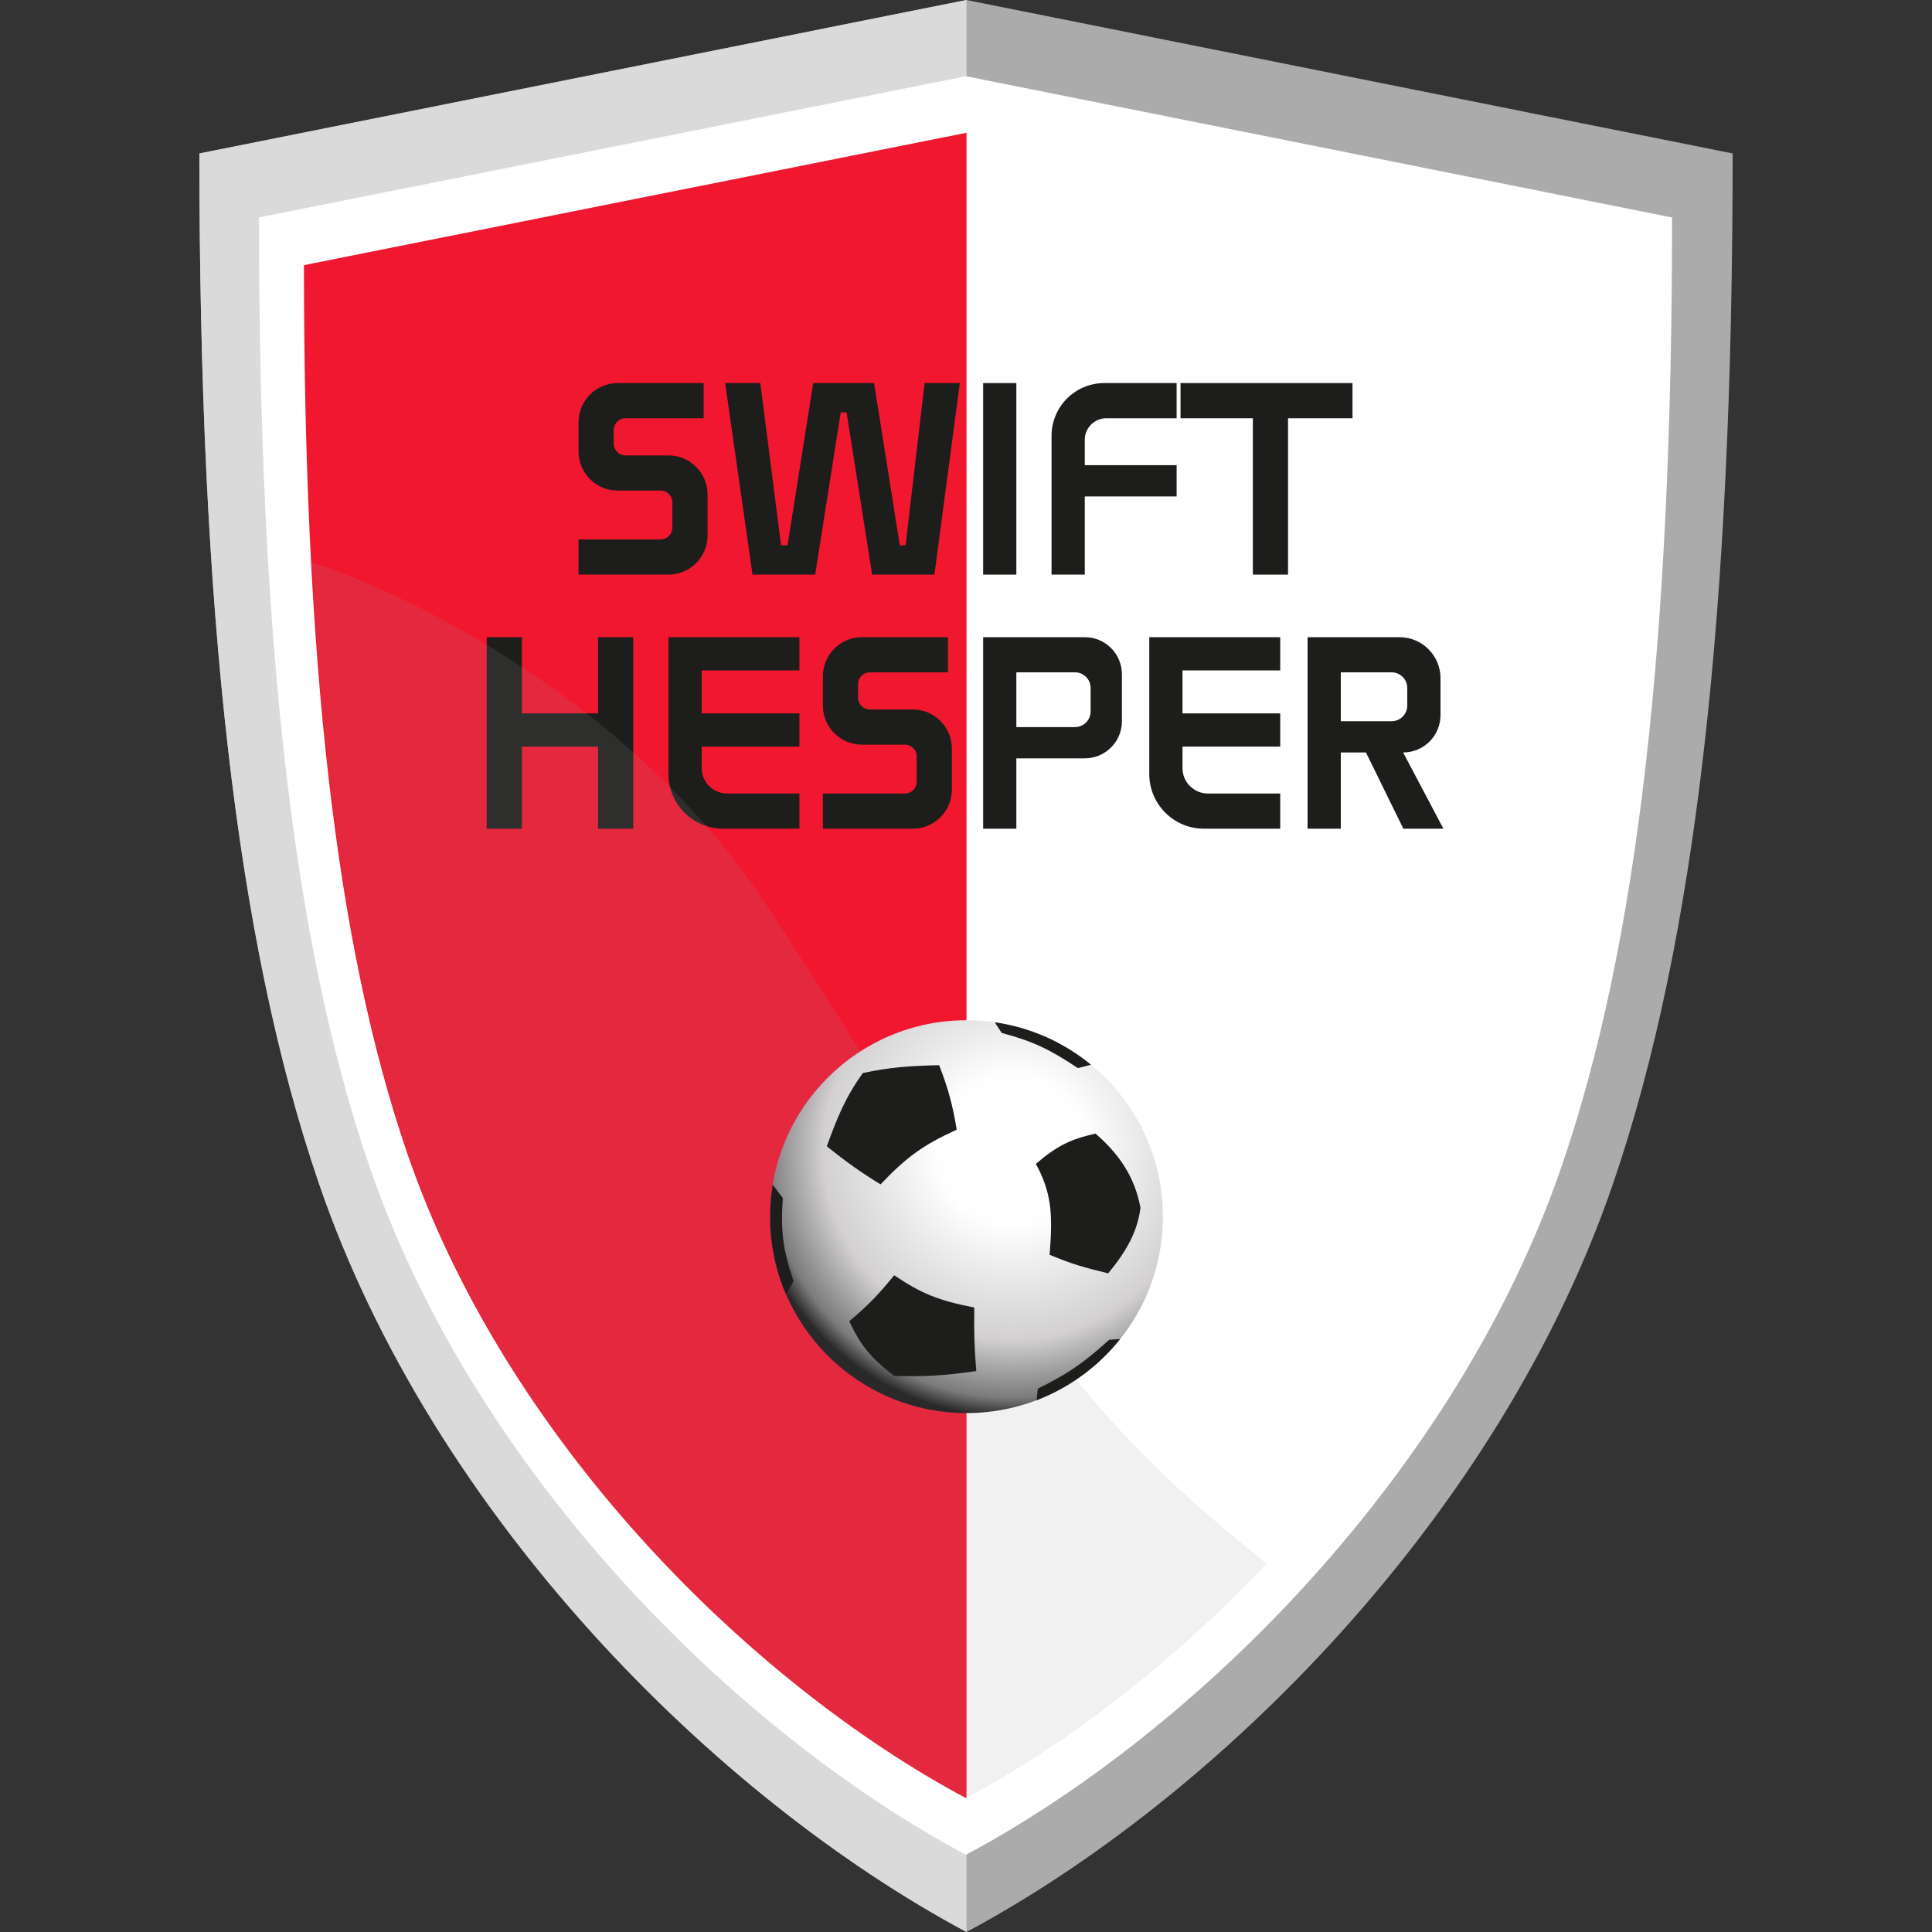
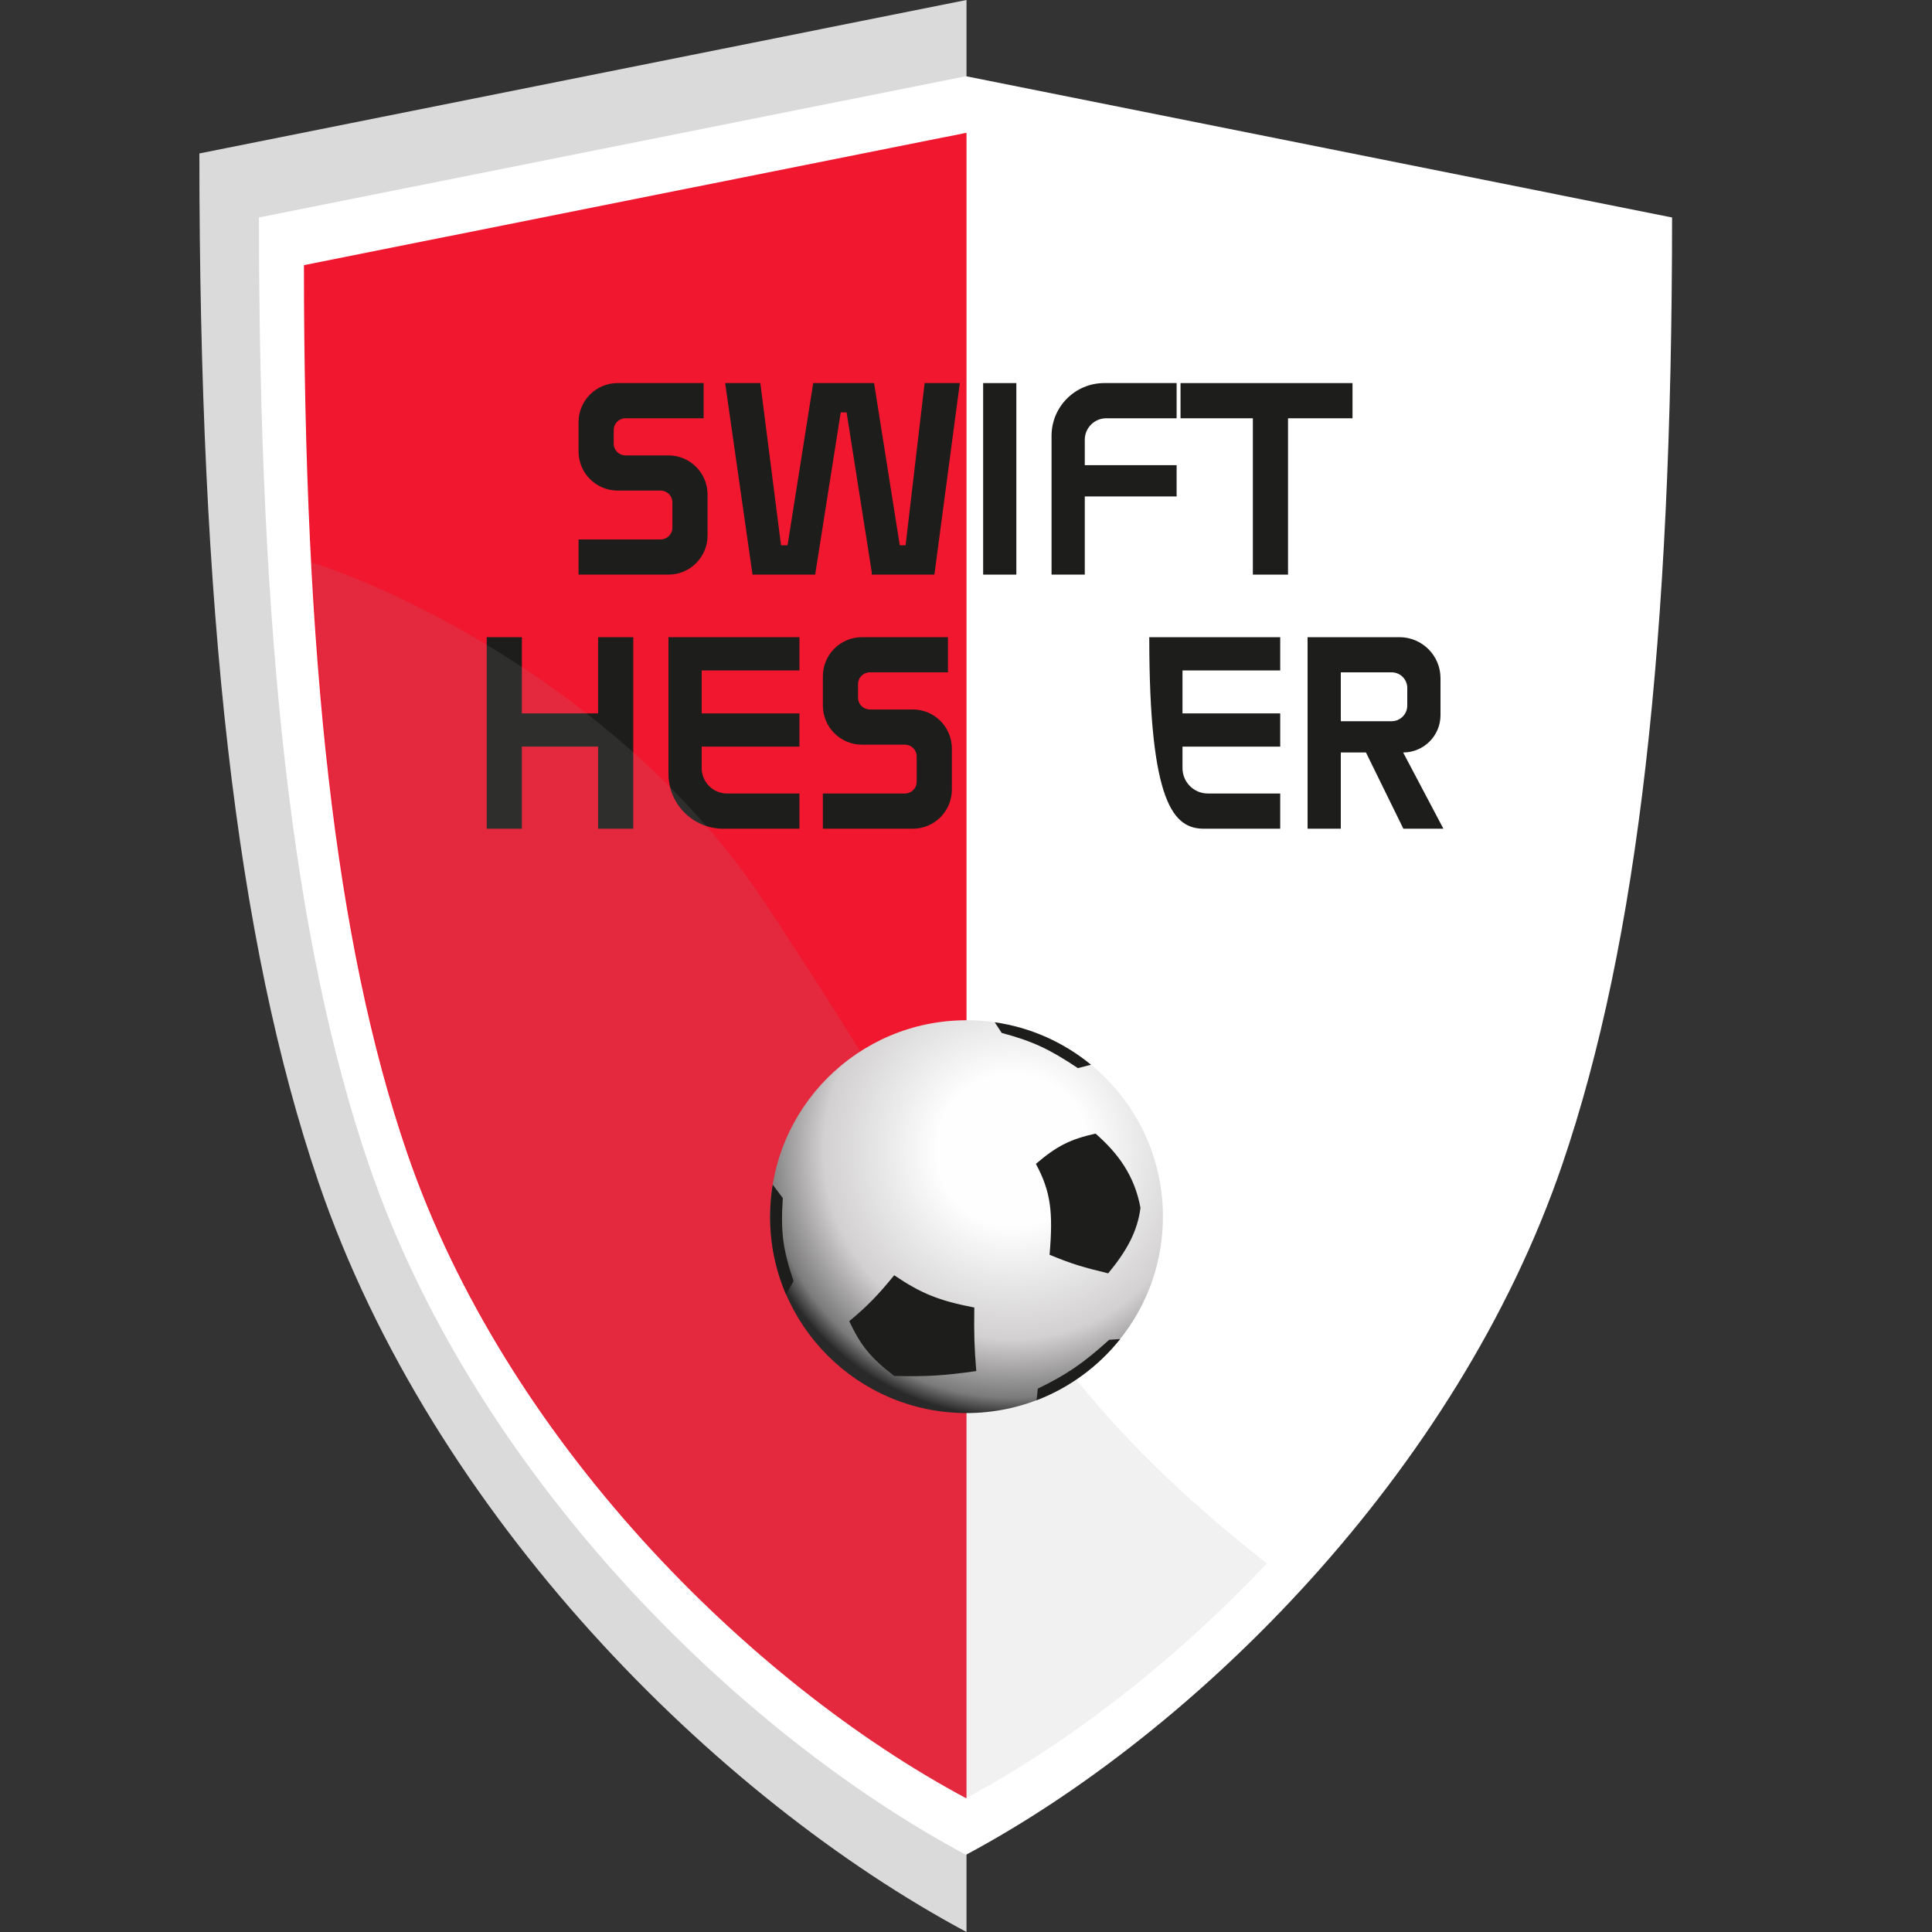
<svg xmlns="http://www.w3.org/2000/svg" width="50" height="50" viewBox="0 0 50 50" fill="none">
  <rect x="0" y="0" width="50" height="50" fill="#333333" stroke="none" />
-   <path d="M25.013 0L5.16 3.971C5.16 15.792 6.106 24.335 8.245 30.602C11.198 39.251 18.538 46.535 25.013 50C31.488 46.535 38.803 39.251 41.756 30.602C43.896 24.335 44.841 15.792 44.841 3.971L25.013 0Z" fill="#ABABAB" />
  <path d="M25.013 0L5.16 3.971C5.16 15.792 6.106 24.335 8.245 30.602C11.198 39.251 18.538 46.535 25.013 50V0Z" fill="#DADADA" />
  <path d="M24.999 1.973L6.702 5.628C6.702 16.511 7.574 24.375 9.546 30.144C12.267 38.107 19.032 44.812 24.999 48.002C30.966 44.812 37.708 38.107 40.429 30.144C42.401 24.375 43.273 16.511 43.273 5.628L24.999 1.973Z" fill="white" />
  <path d="M25.013 3.442L24.999 3.439L7.866 6.862C7.866 17.051 8.682 24.414 10.529 29.816C13.077 37.271 19.411 43.549 24.999 46.535C25.004 46.532 25.009 46.53 25.013 46.527V3.442Z" fill="#F0172F" />
  <path d="M20.382 14.112L21.046 9.914H22.621L23.286 14.112H23.437L23.929 9.914L24.84 9.914L24.182 14.871H22.56V14.802L21.91 10.673H21.758L21.096 14.871L21.093 14.871H19.475L18.767 9.914L19.677 9.914L20.213 14.112H20.382Z" fill="#1D1D1B" />
  <path d="M18.21 9.914V10.825H16.187C16.019 10.825 15.883 10.96 15.883 11.128V11.482C15.883 11.65 16.019 11.786 16.187 11.786H17.3C17.858 11.786 18.311 12.239 18.311 12.797V13.86C18.311 14.418 17.858 14.871 17.3 14.871H14.973V13.961H17.098C17.265 13.961 17.401 13.825 17.401 13.657V13C17.401 12.832 17.265 12.696 17.098 12.696H15.985C15.426 12.696 14.973 12.243 14.973 11.684V10.926C14.973 10.367 15.426 9.914 15.985 9.914H18.21Z" fill="#1D1D1B" />
  <path d="M26.303 9.914H25.444V14.871H26.303V9.914Z" fill="#1D1D1B" />
-   <path d="M29.743 16.49V20.03C29.743 20.813 30.377 21.447 31.159 21.447H33.132V20.536H31.26C30.897 20.536 30.603 20.242 30.603 19.879V19.322H33.132V18.462H30.603V17.35H33.132V16.49H29.743Z" fill="#1D1D1B" />
+   <path d="M29.743 16.49C29.743 20.813 30.377 21.447 31.159 21.447H33.132V20.536H31.26C30.897 20.536 30.603 20.242 30.603 19.879V19.322H33.132V18.462H30.603V17.35H33.132V16.49H29.743Z" fill="#1D1D1B" />
  <path d="M13.506 16.49H12.596V21.447H13.506V19.322H15.479V21.447H16.389V16.49H15.479V18.462H13.506V16.49Z" fill="#1D1D1B" />
  <path d="M27.214 11.28C27.214 10.525 27.825 9.914 28.579 9.914H30.451V10.825H28.63C28.323 10.825 28.074 11.074 28.074 11.381V12.039H30.451V12.848H28.074V14.871H27.214V11.28Z" fill="#1D1D1B" />
-   <path fill-rule="evenodd" clip-rule="evenodd" d="M25.444 21.447V16.49H28.074C28.605 16.49 29.035 16.92 29.035 17.451V18.665C29.035 19.195 28.605 19.626 28.074 19.626H26.303V21.447H25.444ZM27.821 17.4C28.044 17.4 28.225 17.581 28.225 17.805V18.412C28.225 18.635 28.044 18.817 27.821 18.817H26.303V17.4H27.821Z" fill="#1D1D1B" />
  <path fill-rule="evenodd" clip-rule="evenodd" d="M33.84 16.49H36.217C36.804 16.49 37.28 16.965 37.28 17.552V18.508C37.28 19.041 36.847 19.474 36.313 19.474L37.355 21.447L36.319 21.447L35.351 19.474H34.7V21.447H33.84V16.49ZM36.015 17.4C36.239 17.4 36.42 17.581 36.42 17.805V18.26C36.42 18.483 36.239 18.665 36.015 18.665H34.7V17.4H36.015Z" fill="#1D1D1B" />
  <path d="M30.552 10.825V9.914H35.003V10.825H33.334V14.871H32.424V10.825H30.552Z" fill="#1D1D1B" />
  <path d="M17.3 16.49V20.03C17.3 20.813 17.934 21.447 18.716 21.447H20.689V20.536H18.817C18.454 20.536 18.16 20.242 18.16 19.879V19.322H20.689V18.462H18.16V17.35H20.689V16.49H17.3Z" fill="#1D1D1B" />
  <path d="M24.533 16.49V17.4H22.51C22.342 17.4 22.206 17.536 22.206 17.704V18.058C22.206 18.225 22.342 18.361 22.51 18.361H23.622C24.181 18.361 24.634 18.814 24.634 19.373V20.435C24.634 20.994 24.181 21.447 23.622 21.447H21.296V20.536H23.42C23.588 20.536 23.724 20.4 23.724 20.233V19.575C23.724 19.408 23.588 19.272 23.42 19.272H22.307C21.749 19.272 21.296 18.819 21.296 18.26V17.501C21.296 16.943 21.749 16.49 22.307 16.49H24.533Z" fill="#1D1D1B" />
  <path d="M32.786 40.462C31.52 39.472 30.089 38.226 28.836 36.849C26.875 34.693 25.485 32.433 23.601 29.371C22.546 27.654 21.335 25.686 19.782 23.343C16.381 18.212 10.648 15.381 8.076 14.558C8.41 20.907 9.207 25.881 10.55 29.816C13.095 37.271 19.42 43.549 24.999 46.535C27.588 45.149 30.333 43.055 32.786 40.462Z" fill="#9C9C9C" fill-opacity="0.14" />
  <circle cx="25.013" cy="31.487" r="5.083" fill="url(#paint0_radial_6004_133)" />
  <path d="M25.744 26.456L25.924 26.732C26.746 26.952 27.173 27.161 27.896 27.643L28.235 27.555C27.536 26.981 26.681 26.59 25.744 26.456Z" fill="#1D1D1B" />
  <path d="M28.99 34.654L28.706 34.674C28.004 35.308 27.598 35.575 26.859 35.938L26.826 36.238C27.683 35.91 28.428 35.359 28.99 34.654Z" fill="#1D1D1B" />
  <path d="M20.343 33.498L20.537 33.156C20.252 32.322 20.203 31.851 20.259 31.006L19.997 30.658C19.953 30.928 19.93 31.204 19.93 31.487C19.93 32.201 20.077 32.882 20.343 33.498Z" fill="#1D1D1B" />
-   <path d="M22.788 30.652C22.22 30.3 21.918 30.081 21.397 29.666C21.675 28.907 21.877 28.401 22.332 27.769C23.048 27.619 23.524 27.585 24.305 27.567C24.555 28.216 24.649 28.582 24.76 29.236C23.885 29.634 23.459 29.947 22.788 30.652Z" fill="#1D1D1B" />
  <path d="M23.142 33.004C22.708 33.533 22.454 33.796 21.978 34.193C22.279 34.827 22.528 35.139 23.142 35.609C23.979 35.63 24.443 35.601 25.266 35.483C25.215 34.872 25.205 34.51 25.215 33.839C24.294 33.66 23.841 33.476 23.142 33.004Z" fill="#1D1D1B" />
  <path d="M28.352 29.337C27.699 29.486 27.36 29.65 26.809 30.121C27.194 30.839 27.258 31.365 27.163 32.473C27.766 32.724 28.054 32.801 28.68 32.954C29.161 32.372 29.439 31.866 29.515 31.259C29.363 30.425 28.933 29.843 28.352 29.337Z" fill="#1D1D1B" />
  <defs>
    <radialGradient id="paint0_radial_6004_133" cx="0" cy="0" r="1" gradientUnits="userSpaceOnUse" gradientTransform="translate(26.202 29.767) rotate(99.911) scale(6.906)">
      <stop stop-color="#FEFEFE" />
      <stop offset="0.285" stop-color="#FEFEFE" />
      <stop offset="0.709" stop-color="#D2D0D1" />
      <stop offset="0.928" stop-color="#7C7B7B" />
      <stop offset="1" stop-color="#2A2929" />
    </radialGradient>
  </defs>
</svg>